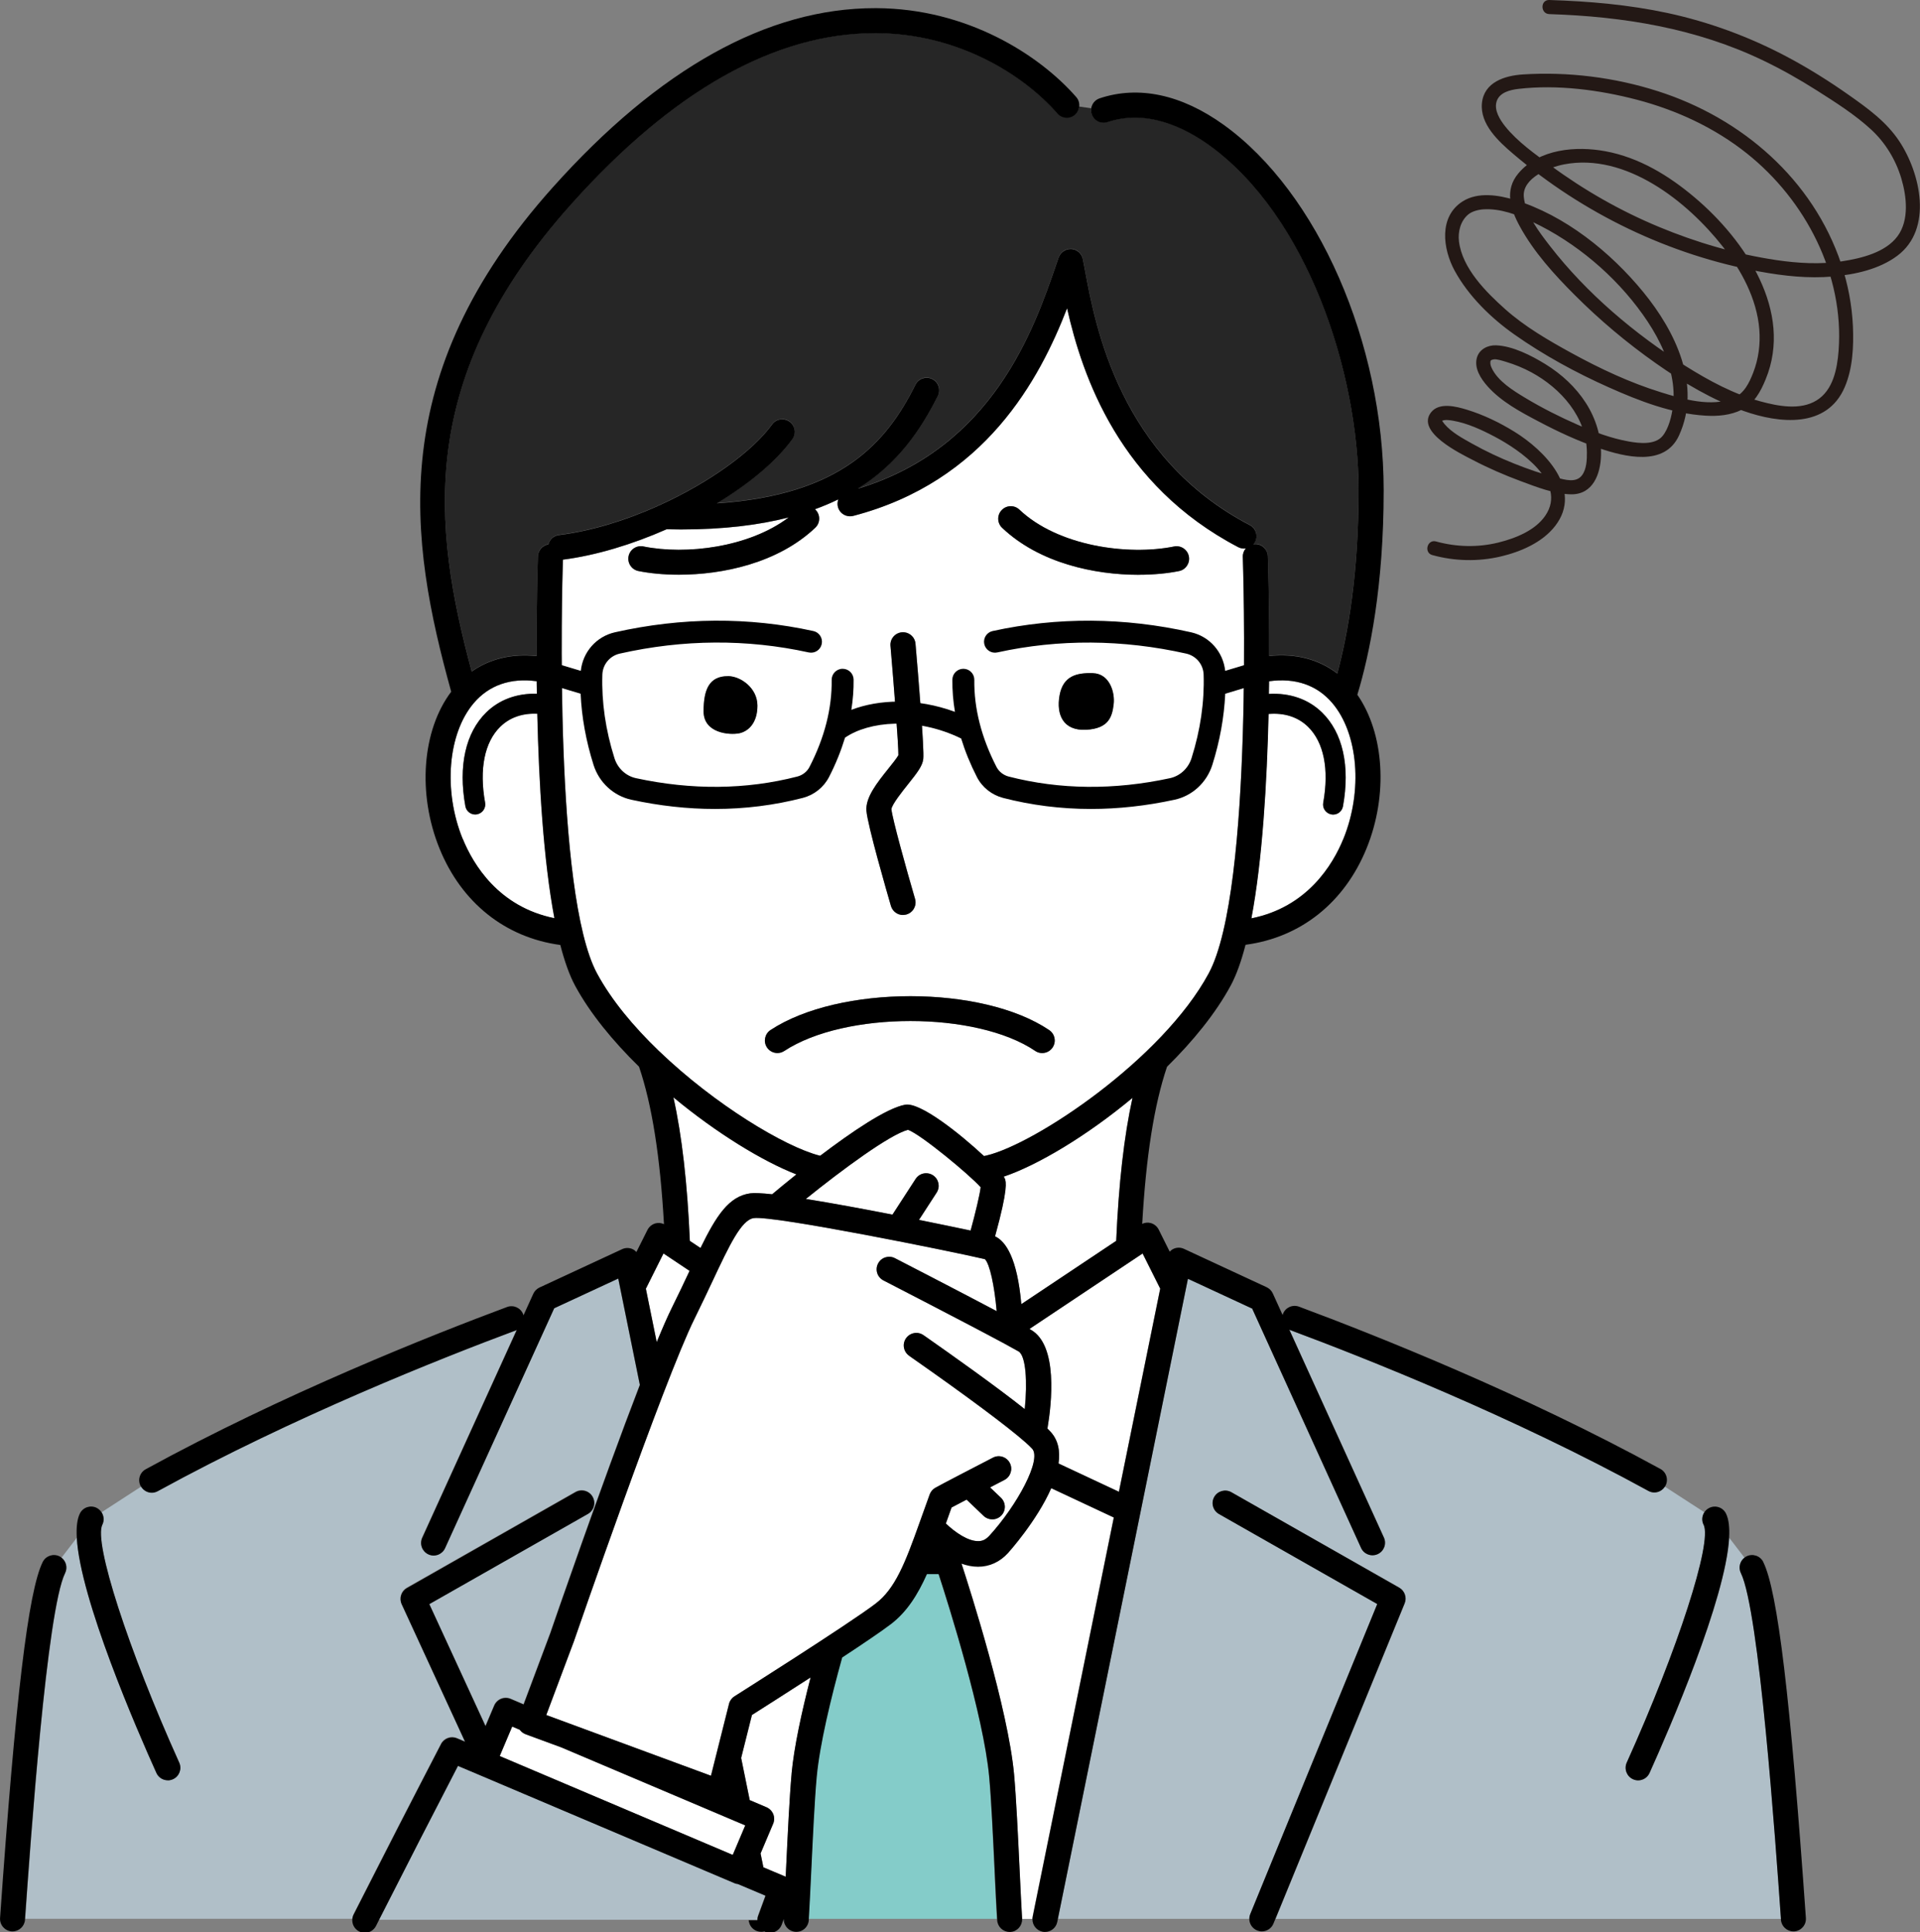
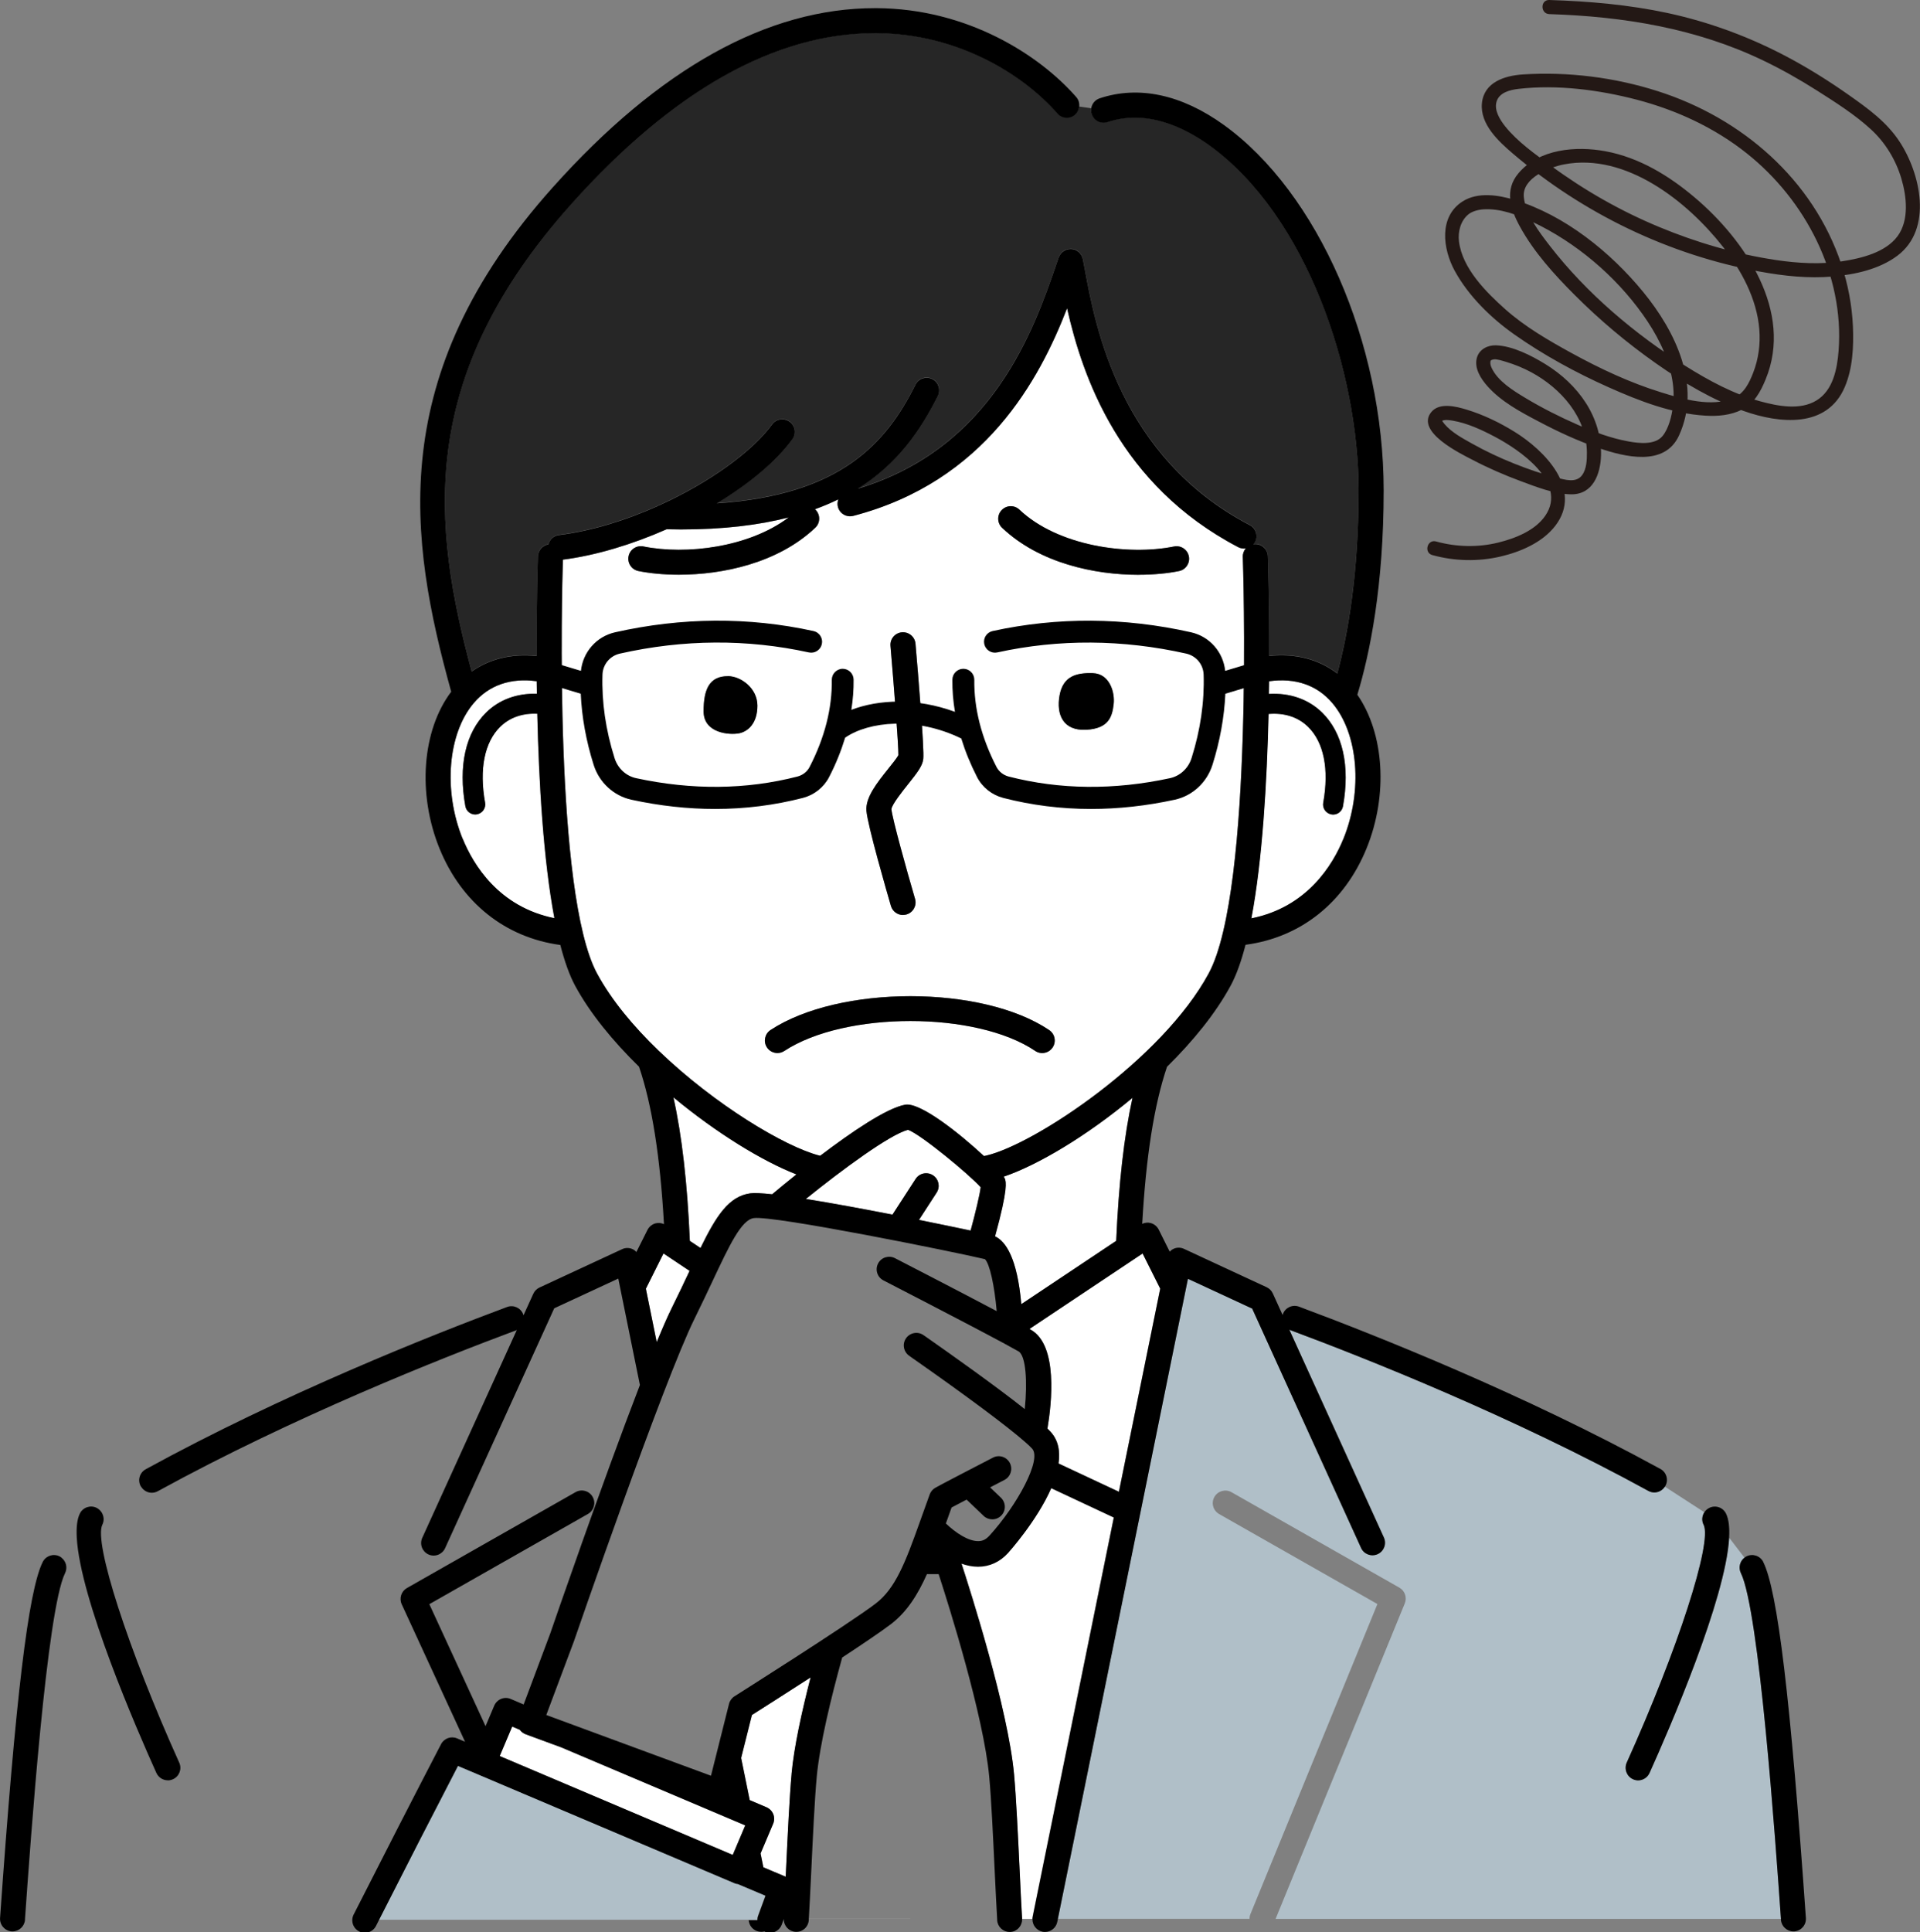
<svg xmlns="http://www.w3.org/2000/svg" id="_レイヤー_2" data-name="レイヤー 2" width="108.08mm" height="108.75mm" viewBox="0 0 306.37 308.27">
  <rect x="0" y="0" width="306.37" height="308.27" fill="#808080" stroke="none" />
  <defs>
    <style>
      .cls-1 {
        fill: #b0bfc8;
      }

      .cls-1, .cls-2, .cls-3, .cls-4, .cls-5, .cls-6 {
        stroke-width: 0px;
      }

      .cls-2 {
        fill: #231815;
      }

      .cls-3 {
        fill: #000;
      }

      .cls-4 {
        fill: #262626;
      }

      .cls-5 {
        fill: #84ccc9;
      }

      .cls-6 {
        fill: #fff;
      }
    </style>
  </defs>
  <g id="_レイヤー_1-2" data-name="レイヤー 1">
    <g>
      <g>
        <polygon class="cls-1" points="125.02 306.11 125.01 306.11 125.04 306.11 125.04 306.11 125.02 306.11" />
        <polygon class="cls-1" points="129.03 306.11 129.03 306.11 159.08 306.11 159.08 306.11 129.03 306.11" />
-         <path class="cls-1" d="M70.35,278.18c.48-.93,1.59-1.33,2.55-.92l1.28.54-10.11-21.94c-.43-.94-.08-2.06.83-2.58l26.91-15.3c.96-.55,2.18-.21,2.73.75.55.96.21,2.18-.75,2.73l-25.31,14.39,8.97,19.46,1.39-3.28c.21-.49.6-.87,1.09-1.07.49-.2,1.04-.19,1.53.01l2.07.88,4.25-11.34c.42-1.23,8.26-23.97,14.3-39.62l-3.45-16.98-10.22,4.74-17.42,38.28c-.46,1.01-1.64,1.45-2.65.99-1.01-.46-1.45-1.64-.99-2.65l15.09-33.16c-.05.02-.1.05-.15.07-12.04,4.48-35.47,13.77-57.14,25.65-.3.17-.63.25-.96.25-.66,0-1.29-.34-1.67-.92l-6.31,4.09c.37.57.45,1.32.12,1.98-1.4,2.81,4.1,19.83,12.27,37.95.45,1.01,0,2.19-1,2.65-.27.12-.55.18-.82.18-.76,0-1.49-.44-1.82-1.18-3.13-6.95-12.16-27.74-12.7-37.52l-2.43,3.17c.74.57,1.01,1.6.58,2.47-2.92,5.91-5.52,42.81-6.39,55.15h52.19c.02-.25.09-.51.21-.75,4.92-9.71,9.62-18.85,13.95-27.19Z" />
        <polygon class="cls-1" points="163.07 306.11 163.07 306.11 164.73 306.11 164.73 306.11 163.07 306.11" />
        <path class="cls-1" d="M278.36,248.49l-2.43-3.17c-.54,9.78-9.56,30.56-12.7,37.52-.33.74-1.06,1.18-1.82,1.18-.28,0-.55-.06-.82-.18-1.01-.45-1.46-1.64-1-2.65,8.17-18.12,13.67-35.15,12.27-37.95-.33-.66-.25-1.4.12-1.98l-6.31-4.09c-.38.58-1.01.92-1.67.92-.33,0-.65-.08-.96-.25-21.68-11.88-45.11-21.17-57.14-25.65-.05-.02-.1-.05-.15-.07l15.09,33.16c.46,1.01.01,2.19-.99,2.65-1.01.46-2.19.01-2.65-.99l-17.42-38.28-10.22-4.74-20.77,102.19h30.59c0-.25.05-.51.15-.76l20.26-49.46-25.26-14.36c-.96-.55-1.3-1.77-.75-2.73.55-.96,1.77-1.29,2.73-.75l26.79,15.23c.87.5,1.24,1.57.86,2.5l-20.62,50.34h80.65c-.87-12.33-3.47-49.24-6.39-55.15-.43-.87-.17-1.9.57-2.47Z" />
        <path class="cls-6" d="M79.83,115.94c-2.53,2.47-3.39,6.77-2.43,12.12.16.87-.42,1.7-1.29,1.86-.1.02-.19.03-.29.03-.76,0-1.43-.54-1.57-1.32-1.16-6.42.03-11.74,3.34-14.97,2.1-2.06,4.91-3.06,8.07-2.97-.01-.68-.02-1.34-.03-2-4.14-.57-7.6.62-10.04,3.49-4.15,4.88-4.89,13.99-1.77,21.66,1.67,4.1,5.73,10.87,14.63,12.67-1.76-9.31-2.48-21.7-2.73-32.62-2.36-.11-4.38.58-5.9,2.07Z" />
        <path class="cls-6" d="M214.35,133.82c3.12-7.67,2.38-16.78-1.77-21.66-2.45-2.89-5.92-4.06-10.09-3.48,0,.66-.02,1.34-.03,2.02,3.32-.19,6.29.81,8.48,2.96,3.31,3.24,4.5,8.55,3.34,14.97-.14.77-.81,1.32-1.57,1.32-.09,0-.19,0-.29-.03-.87-.16-1.45-.99-1.29-1.86.96-5.34.1-9.65-2.43-12.12-1.6-1.57-3.77-2.26-6.31-2.04-.25,10.92-.97,23.3-2.74,32.61,8.93-1.79,13.01-8.58,14.68-12.68Z" />
        <path class="cls-6" d="M130.88,184.38c4.89-3.72,10.59-7.61,13.56-8.14,2.38-.42,8.65,4.54,12.57,8.19.13-.03.26-.05.39-.08,7.75-1.81,28.06-15.33,35.47-29.06,7.23-13.39,5.46-65.92,5.44-66.44-.02-.52.17-1,.48-1.37-.1.02-.2.04-.3.04-.31,0-.63-.07-.92-.23-18.92-9.89-24.84-27.19-27.3-38.1-4.37,11.3-13.04,27.62-34.13,33.12-.17.04-.34.06-.51.06-.89,0-1.7-.6-1.93-1.5-.11-.41-.07-.83.07-1.2-1.16.57-2.41,1.1-3.74,1.58.05.04.1.07.14.12.76.8.73,2.07-.08,2.83-5.96,5.65-14.78,7.49-21.77,7.49-2.44,0-4.67-.22-6.46-.59-1.08-.22-1.78-1.27-1.56-2.36s1.28-1.78,2.36-1.56c6.82,1.38,16.85.15,23.19-4.63-4.74,1.22-10.38,1.92-17.18,1.92-.75,0-1.52-.01-2.3-.03-5.46,2.41-11.25,4.17-16.55,4.85-.15,5.08-1.43,53.27,5.45,66.01,2.29,4.25,5.81,8.46,9.82,12.32.04.04.08.07.11.11,8.86,8.5,20.04,15.23,25.57,16.64.03,0,.07.01.11.02ZM177.71,112.35c-.23,1.93-.74,3.88-4.39,4.07-3.65.19-4.79-2.4-4.24-5.49s2.71-3.63,5.33-3.54c2.64.09,3.54,3.03,3.3,4.96ZM159.84,81.38c.76-.8,2.03-.84,2.83-.08,6.15,5.82,17.3,7.37,24.68,5.88,1.08-.22,2.14.48,2.36,1.56.22,1.08-.48,2.14-1.56,2.36-1.8.36-4.02.59-6.46.59-6.99,0-15.8-1.84-21.77-7.49-.8-.76-.84-2.03-.08-2.83ZM141.77,122.61c.55-.69,1.36-1.7,1.59-2.13.03-1.58-.71-11.03-1.26-17.44-.1-1.1.72-2.07,1.82-2.17,1.11-.09,2.07.72,2.17,1.82.44,5.04,1.43,16.91,1.24,18.4-.14,1.1-.93,2.14-2.43,4.02-.83,1.04-2.57,3.21-2.65,3.97.12,1.44,2.37,9.56,3.77,14.32.31,1.06-.3,2.17-1.36,2.48-.19.06-.38.08-.56.08-.87,0-1.66-.57-1.92-1.44-.62-2.12-3.73-12.84-3.91-15.19-.17-2.12,1.7-4.46,3.51-6.73ZM117.9,116.99c-1.48.28-5.63,0-5.63-3.51s.92-5.63,3.9-5.61c2.05.02,4.69,1.92,4.69,4.71s-1.48,4.13-2.96,4.42ZM124.05,167.99c-.65,0-1.29-.32-1.67-.9-.61-.92-.35-2.16.57-2.77,10.94-7.2,33.8-7.19,44.47.01.91.62,1.16,1.86.54,2.78-.62.91-1.86,1.16-2.78.54-9.41-6.36-30.37-6.35-40.04.01-.34.22-.72.33-1.1.33Z" />
        <path class="cls-6" d="M125.04,306.05s-.01.04-.02.06h.02s0-.04,0-.06Z" />
        <polygon class="cls-6" points="159.08 306.11 129.03 306.1 129.03 306.11 159.08 306.11 159.08 306.11" />
        <path class="cls-6" d="M107.23,208.58c1.05-2.11,1.98-4.09,2.8-5.84l-4.16-2.78-2.81,5.62,1.73,8.52c.93-2.26,1.77-4.17,2.44-5.53Z" />
        <path class="cls-6" d="M164.77,305.71l12.95-63.7-9.99-4.68c-2.27,5.22-6.8,10.24-6.88,10.32-1.31,1.44-2.97,2.2-4.8,2.2h-.01c-.9,0-1.79-.19-2.63-.49,1.45,4.42,7.43,23.2,8.39,33.61.33,3.6.63,9.84.89,15.35.14,2.94.27,5.68.39,7.68,0,.04,0,.08,0,.12h1.66c0-.13.01-.26.04-.4Z" />
        <path class="cls-6" d="M118.27,280.44l1.37,6.73,2.68,1.14c.49.21.87.6,1.07,1.09.2.49.19,1.04-.01,1.53l-2.01,4.75.45,2.21,3.56,1.5c.02-.36.03-.73.05-1.09.26-5.5.56-11.73.89-15.33.39-4.24,1.62-9.88,3.04-15.38-4.07,2.63-7.85,5.03-9.36,5.99l-1.72,6.85Z" />
        <path class="cls-6" d="M111.77,199.09c2.52-5.16,4.53-8.25,7.94-8.72.65-.09,1.88-.03,3.49.15.89-.74,2.25-1.87,3.87-3.17-5.39-2.09-12.78-6.61-19.62-12.29,1.35,6.12,2.22,13.68,2.62,22.9l1.7,1.13Z" />
        <path class="cls-6" d="M162.97,208.05l15.14-10.1c.4-9.17,1.25-16.71,2.6-22.81-7.26,6.04-15.11,10.73-20.55,12.57.09.12.15.23.18.31.19.51.56,1.53-1.56,9.22,1.71.79,3.54,3.46,4.19,10.82Z" />
        <path class="cls-6" d="M164.26,212c.08.05.18.1.25.14,4.32,2.49,3.31,11.7,2.62,15.75.17.16.32.32.46.47,1.29,1.37,1.59,3.16,1.31,5.1l9.63,4.51,6.59-32.4-2.81-5.61-18.06,12.04Z" />
        <path class="cls-4" d="M168.72,18.07c-5.38-6.15-15.79-12.74-28.87-12.82-.08,0-.15,0-.23,0-15.96,0-32.26,9.18-48.46,27.28-24.8,27.72-22.18,51.18-15.89,74.56,2.89-2.03,6.43-2.89,10.35-2.47-.02-8.74.19-15.17.22-15.92.03-.97.76-1.74,1.67-1.9.2-.77.85-1.37,1.68-1.48,5.21-.65,10.64-2.34,15.64-4.57.15-.1.32-.17.5-.23,7.97-3.63,14.8-8.6,17.87-12.84.65-.89,1.9-1.1,2.79-.45.89.65,1.09,1.9.45,2.79-2.58,3.56-6.91,7.14-12.05,10.24,19.97-1.33,27.12-9.78,31.69-18.93.49-.99,1.69-1.39,2.68-.89.99.49,1.39,1.7.89,2.68-2.69,5.37-6.34,10.77-12.75,14.8,21.57-6.53,28.11-25.49,31.66-35.81l.37-1.08s.02-.04.03-.05c.03-.07.06-.13.09-.2.03-.05.05-.11.09-.16.04-.06.08-.11.12-.16.04-.05.08-.1.12-.14.05-.05.1-.09.15-.14.05-.04.09-.08.14-.11.06-.04.12-.07.18-.11.05-.03.1-.06.16-.09.06-.03.12-.05.18-.07.06-.02.13-.04.19-.06.02,0,.04-.01.06-.02.04,0,.08,0,.13-.01.06,0,.13-.02.19-.02.08,0,.15,0,.23,0,.05,0,.1,0,.15.02.09.01.17.04.25.06.03,0,.06.01.09.02.02,0,.03.01.04.02.08.03.16.07.23.11.04.02.09.04.13.07.06.04.12.09.18.13.04.04.09.07.13.11.05.05.1.1.14.15.04.04.08.09.11.14.04.06.07.12.11.18.03.05.06.11.09.16.03.06.05.12.07.18.02.07.04.13.06.2,0,.02.01.04.02.06.1.52.21,1.1.33,1.73,1.65,8.93,5.53,29.84,26.3,40.7.98.51,1.36,1.72.85,2.7-.07.14-.16.25-.26.36.08-.01.15-.03.23-.03,1.12-.03,2.03.82,2.07,1.93.03.75.24,7.18.22,15.92,4.16-.45,7.89.51,10.86,2.8,1.71-6.4,3.4-16.03,3.4-29.21,0-18.84-8.2-43.81-23.86-55.08-3.94-2.84-9.95-5.77-16.2-3.68-1.05.35-2.18-.21-2.53-1.26-.1-.3-.12-.61-.08-.91l-1.92-.27c-.06.46-.28.9-.66,1.23-.83.73-2.1.64-2.82-.19Z" />
-         <path class="cls-5" d="M158.69,298.51c-.26-5.46-.55-11.66-.88-15.17-.9-9.71-6.44-27.29-8.07-32.3h-1.87c-1.45,3.25-3.16,6.01-5.75,7.98-1.48,1.13-4.45,3.13-7.77,5.32-1.81,6.52-3.59,13.87-4.06,19-.32,3.5-.62,9.69-.88,15.15-.14,2.91-.27,5.62-.39,7.62h30.04c-.12-1.99-.25-4.69-.39-7.6Z" />
        <path class="cls-1" d="M120.95,305.57c.4-1.07.79-2.14,1.18-3.21l-4.4-1.86c-.18-.02-.36-.06-.53-.13l-40.86-17.33-3.29-1.39c-3.95,7.61-8.19,15.88-12.62,24.61h59.01s1.4,0,1.4,0c0-.23.03-.47.12-.7Z" />
        <path class="cls-6" d="M83.87,276.66c-.38-.14-.7-.39-.93-.71l-1.21-.51-1.99,4.7,37.18,15.77,1.99-4.7-29.34-12.44-5.71-2.1Z" />
        <path class="cls-6" d="M146.64,194.6c3.26.66,6.15,1.26,8.24,1.7.77-2.83,1.48-5.75,1.6-6.91-1.78-2-9.52-8.41-11.59-9.16-2.92.77-10.46,6.33-16.3,11.03,4.15.66,9.12,1.58,13.82,2.5l3.69-5.69c.6-.93,1.84-1.19,2.77-.59.93.6,1.19,1.84.59,2.77l-2.82,4.35Z" />
-         <path class="cls-6" d="M163.61,230.09s0,0,0,0c-2.85-2.52-9.49-7.46-18.23-13.57l-.33-.24c-.9-.64-1.12-1.89-.48-2.79.64-.9,1.89-1.12,2.79-.48l.32.22c4.23,2.96,11.2,7.9,15.83,11.57.44-4.31.19-8.52-1-9.21-.52-.3-1.3-.73-2.25-1.24,0,0,0,0,0,0,0,0,0,0,0,0-6.03-3.26-19.17-10.01-19.3-10.08-.98-.51-1.37-1.71-.86-2.69.5-.98,1.71-1.37,2.69-.86.11.06,9.65,4.97,16.24,8.45-.35-4.03-1.11-7.56-1.88-8.29-4.88-1.15-33.64-6.99-36.88-6.55-1.98.27-3.91,4.37-6.57,10.03-.84,1.79-1.79,3.81-2.87,5.99-4.95,9.98-19.12,51.11-19.27,51.52l-4.4,11.73,26.28,9.69,2.88-11.47c.12-.5.44-.93.87-1.2.18-.12,18.25-11.53,22.52-14.79,3.15-2.4,4.72-6.49,7.03-12.96,0,0,0,0,0,0l.29-.81c.41-1.15.84-2.37,1.31-3.65.16-.42.45-.78.83-1.02.59-.36,7.25-3.81,9.27-4.85.98-.51,2.19-.12,2.69.86.51.98.12,2.19-.86,2.7-.69.36-1.48.76-2.29,1.19l1.73,1.65c.8.76.83,2.03.07,2.83-.39.41-.92.62-1.45.62-.5,0-.99-.18-1.38-.55l-2.72-2.6c-1,.52-1.86.97-2.4,1.26-.32.88-.62,1.73-.91,2.55,1.57,1.5,3.58,2.81,5.12,2.81.75.02,1.3-.28,1.85-.89,4.39-4.82,8.39-12.16,6.79-13.86-.26-.27-.62-.61-1.07-1.02Z" />
        <path class="cls-3" d="M144.09,145.96c.19,0,.38-.03.56-.08,1.06-.31,1.67-1.42,1.36-2.48-1.39-4.76-3.65-12.88-3.77-14.32.08-.76,1.82-2.93,2.65-3.97,1.5-1.88,2.3-2.91,2.43-4.02.19-1.49-.81-13.37-1.24-18.4-.09-1.1-1.06-1.91-2.17-1.82-1.1.1-1.92,1.06-1.82,2.17.55,6.41,1.29,15.86,1.26,17.44-.23.44-1.04,1.45-1.59,2.13-1.81,2.26-3.68,4.6-3.51,6.73.19,2.35,3.29,13.06,3.91,15.19.26.87,1.05,1.44,1.92,1.44Z" />
        <path class="cls-3" d="M199.76,208.66l17.42,38.28c.46,1.01,1.64,1.45,2.65.99,1.01-.46,1.45-1.64.99-2.65l-15.09-33.16c.05.02.1.05.15.07,12.04,4.48,35.47,13.77,57.14,25.65.3.17.63.25.96.25.66,0,1.29-.34,1.67-.92.03-.04.06-.07.09-.12.53-.97.18-2.18-.79-2.71-21.9-12-45.53-21.37-57.67-25.89-1.04-.38-2.19.14-2.57,1.18-.02.05-.03.1-.04.16l-1.57-3.45c-.2-.44-.54-.78-.98-.99l-13.19-6.12c-.56-.26-1.2-.25-1.74.03-.21.1-.38.25-.54.42l-1.76-3.53c-.26-.51-.72-.89-1.28-1.04-.45-.12-.93-.07-1.35.13.61-10.79,1.91-19.01,3.96-25.06,4.14-4.08,7.77-8.52,10.17-12.97.91-1.69,1.69-3.9,2.36-6.49,8.78-1.16,15.78-6.71,19.31-15.38,3.47-8.52,2.82-18.33-1.47-24.51,1.99-6.56,4.2-17.31,4.2-32.59,0-23.53-10.5-47.51-25.52-58.32-6.74-4.85-13.59-6.31-19.81-4.23-.74.25-1.24.9-1.34,1.62-.04.3-.02.61.08.91.35,1.05,1.48,1.61,2.53,1.26,6.25-2.09,12.26.85,16.2,3.68,15.66,11.27,23.86,36.24,23.86,55.08,0,13.18-1.68,22.81-3.4,29.21-2.98-2.29-6.71-3.25-10.86-2.8.02-8.74-.19-15.17-.22-15.92-.04-1.1-.95-1.96-2.07-1.93-.08,0-.15.02-.23.03.1-.11.19-.23.26-.36.51-.98.13-2.19-.85-2.7-20.78-10.86-24.65-31.77-26.3-40.7-.12-.63-.23-1.21-.33-1.73,0-.02-.01-.04-.02-.06-.02-.07-.04-.13-.06-.2-.02-.06-.04-.12-.07-.18-.03-.06-.06-.11-.09-.16-.03-.06-.07-.12-.11-.18-.03-.05-.07-.09-.11-.14-.05-.05-.09-.11-.14-.15-.04-.04-.09-.07-.13-.11-.06-.05-.12-.09-.18-.13-.04-.03-.09-.05-.13-.07-.07-.04-.15-.08-.23-.11-.02,0-.03-.01-.04-.02-.03,0-.06-.01-.09-.02-.08-.02-.17-.05-.25-.06-.05,0-.1-.01-.15-.02-.08,0-.15-.01-.23,0-.07,0-.13.01-.19.02-.04,0-.08,0-.13.01-.02,0-.04.01-.06.02-.07.02-.13.04-.19.06-.06.02-.12.04-.18.07-.05.02-.11.06-.16.09-.06.03-.12.07-.18.11-.05.03-.09.08-.14.11-.05.04-.1.09-.15.14-.04.05-.08.1-.12.14-.04.05-.08.1-.12.16-.03.05-.06.1-.09.16-.03.07-.07.13-.09.2,0,.02-.02.04-.03.05l-.37,1.08c-3.55,10.32-10.08,29.28-31.66,35.81,6.41-4.02,10.06-9.43,12.75-14.8.49-.99.09-2.19-.89-2.68-.99-.5-2.19-.09-2.68.89-4.57,9.15-11.72,17.6-31.69,18.93,5.14-3.1,9.46-6.68,12.05-10.24.65-.89.45-2.14-.45-2.79-.9-.65-2.15-.45-2.79.45-3.07,4.24-9.9,9.21-17.87,12.84-.18.06-.35.13-.5.23-5,2.23-10.42,3.92-15.64,4.57-.84.1-1.48.71-1.68,1.48-.91.16-1.63.93-1.67,1.9-.03.75-.24,7.18-.22,15.92-3.92-.42-7.46.44-10.35,2.47-6.28-23.37-8.91-46.84,15.89-74.56,16.2-18.1,32.5-27.28,48.46-27.28.08,0,.15,0,.23,0,13.08.07,23.49,6.67,28.87,12.82.73.83,1.99.92,2.82.19.38-.33.59-.77.66-1.23.08-.55-.07-1.14-.47-1.59-5.95-6.8-17.45-14.1-31.86-14.18-.08,0-.17,0-.25,0-17.14,0-34.45,9.63-51.44,28.62-26.86,30.02-22.9,56.19-16.18,80.43-4.64,6.14-5.43,16.26-1.86,25.03,3.52,8.65,10.51,14.19,19.27,15.37.67,2.59,1.45,4.81,2.36,6.5,2.38,4.4,6.02,8.83,10.2,12.92,2.06,6.05,3.37,14.3,3.98,25.12-.42-.2-.9-.25-1.35-.13-.55.15-1.02.53-1.28,1.04l-1.77,3.53c-.16-.17-.33-.32-.54-.42-.55-.28-1.19-.29-1.74-.03l-13.19,6.12c-.43.2-.78.55-.98.99l-1.57,3.45c-.01-.05-.02-.1-.04-.16-.39-1.04-1.54-1.56-2.57-1.18-12.14,4.52-35.77,13.89-57.67,25.89-.97.53-1.32,1.75-.79,2.71.02.04.06.08.09.12.38.58,1.01.92,1.67.92.32,0,.65-.08.96-.25,21.68-11.88,45.11-21.17,57.14-25.65.05-.02.1-.05.15-.07l-15.09,33.16c-.46,1.01-.01,2.19.99,2.65,1,.46,2.19.01,2.65-.99l17.42-38.28,10.22-4.74,3.45,16.98c-6.04,15.65-13.88,38.39-14.3,39.62l-4.25,11.34-2.07-.88c-.49-.21-1.04-.21-1.53-.01-.49.2-.88.59-1.09,1.07l-1.39,3.28-8.97-19.46,25.31-14.39c.96-.55,1.3-1.77.75-2.73-.54-.96-1.77-1.3-2.73-.75l-26.91,15.3c-.9.51-1.26,1.63-.83,2.58l10.11,21.94-1.28-.54c-.96-.41-2.07,0-2.55.92-4.33,8.33-9.02,17.48-13.95,27.19-.12.24-.19.5-.21.75-.06.78.34,1.56,1.09,1.94.99.5,2.19.11,2.69-.88.15-.3.31-.6.46-.91,4.43-8.73,8.67-16.99,12.62-24.61l3.29,1.39,40.86,17.33c.17.07.35.11.53.13l4.4,1.86c-.39,1.06-.78,2.13-1.18,3.21-.09.23-.12.46-.12.7h-1.4l.05.24c.19.95,1.03,1.6,1.96,1.6.13,0,.27-.01.4-.04.03,0,.06-.02.09-.03.07.03.13.07.2.1.23.09.46.13.7.13.81,0,1.58-.5,1.88-1.3.11-.29.21-.57.31-.85,0,0,0,0,0,0,0-.02.01-.04.02-.06,0,.02,0,.04,0,.06,0,0,0,0,0,0,0,1.05.81,1.92,1.87,1.99,1.12.07,2.05-.77,2.12-1.88,0-.03,0-.07,0-.11,0,0,0,0,0,0,0,0,0,0,0,0,.12-2,.25-4.71.39-7.62.26-5.46.55-11.64.88-15.15.48-5.13,2.25-12.48,4.06-19,3.32-2.18,6.29-4.19,7.77-5.32,2.58-1.97,4.3-4.73,5.75-7.98h1.87c1.63,5,7.17,22.59,8.07,32.3.33,3.51.62,9.7.88,15.17.14,2.91.27,5.61.39,7.61,0,0,0,0,0,0,0,0,0,0,0,0,0,.04,0,.08,0,.12.06,1.06.94,1.88,1.99,1.88.04,0,.08,0,.12,0,1.06-.06,1.87-.95,1.87-1.99h0s0-.08,0-.12c-.12-2-.25-4.73-.39-7.68-.26-5.51-.56-11.75-.89-15.35-.96-10.41-6.95-29.19-8.39-33.61.84.3,1.73.49,2.63.49h.01c1.83,0,3.49-.76,4.8-2.2.07-.08,4.6-5.11,6.88-10.32l9.99,4.68-12.95,63.7c-.03.13-.04.27-.04.4,0,0,0,0,0,0,0,.93.65,1.76,1.6,1.96.13.03.27.04.4.04.93,0,1.77-.65,1.96-1.6l.08-.4,20.77-102.19,10.22,4.74ZM202.41,113.9c2.54-.21,4.7.48,6.31,2.04,2.53,2.47,3.39,6.77,2.43,12.12-.16.87.42,1.7,1.29,1.86.1.02.19.03.29.03.76,0,1.43-.54,1.57-1.32,1.16-6.42-.03-11.74-3.34-14.97-2.2-2.14-5.16-3.15-8.48-2.96.01-.68.02-1.35.03-2.02,4.16-.58,7.64.6,10.09,3.48,4.15,4.88,4.89,13.99,1.77,21.66-1.67,4.11-5.75,10.9-14.68,12.68,1.76-9.3,2.48-21.68,2.74-32.61ZM73.83,133.82c-3.12-7.67-2.38-16.78,1.77-21.66,2.44-2.87,5.9-4.06,10.04-3.49,0,.66.02,1.33.03,2-3.16-.09-5.97.92-8.07,2.97-3.31,3.24-4.5,8.55-3.34,14.97.14.77.81,1.32,1.57,1.32.09,0,.19,0,.29-.03.87-.16,1.45-.99,1.29-1.86-.96-5.34-.1-9.65,2.43-12.12,1.52-1.48,3.54-2.17,5.9-2.07.25,10.93.97,23.31,2.73,32.62-8.9-1.8-12.96-8.57-14.63-12.67ZM105.2,167.72s-.07-.07-.11-.11c-4.01-3.86-7.53-8.08-9.82-12.32-6.88-12.74-5.61-60.93-5.45-66.01,5.3-.68,11.09-2.44,16.55-4.85.78.02,1.55.03,2.3.03,6.8,0,12.44-.7,17.18-1.92-6.34,4.79-16.37,6.01-23.19,4.63-1.08-.22-2.14.48-2.36,1.56s.48,2.14,1.56,2.36c1.8.36,4.02.59,6.46.59,6.99,0,15.8-1.84,21.77-7.49.8-.76.84-2.03.08-2.83-.04-.05-.09-.08-.14-.12,1.33-.48,2.57-1.01,3.74-1.58-.14.37-.17.79-.07,1.2.23.9,1.05,1.5,1.93,1.5.17,0,.34-.02.51-.06,21.09-5.5,29.75-21.82,34.13-33.12,2.45,10.91,8.38,28.21,27.3,38.1.3.15.61.23.92.23.1,0,.2-.03.3-.04-.31.37-.5.85-.48,1.37.02.53,1.79,53.06-5.44,66.44-7.41,13.72-27.71,27.24-35.47,29.06-.13.03-.26.05-.39.08-3.92-3.65-10.19-8.61-12.57-8.19-2.98.53-8.67,4.43-13.56,8.14-.03,0-.07-.01-.11-.02-5.53-1.41-16.72-8.14-25.57-16.64ZM160.34,188.02c-.03-.07-.09-.18-.18-.31,5.43-1.83,13.29-6.52,20.55-12.57-1.34,6.1-2.2,13.64-2.6,22.81l-15.14,10.1c-.65-7.36-2.48-10.02-4.19-10.82,2.12-7.68,1.75-8.71,1.56-9.22ZM148.87,187.49c-.93-.6-2.17-.34-2.77.59l-3.69,5.69c-4.69-.92-9.67-1.84-13.82-2.5,5.84-4.71,13.38-10.27,16.3-11.03,2.07.75,9.81,7.16,11.59,9.16-.13,1.16-.83,4.08-1.6,6.91-2.09-.44-4.98-1.05-8.24-1.7l2.82-4.35c.6-.93.34-2.16-.59-2.77ZM127.08,187.35c-1.63,1.3-2.99,2.43-3.87,3.17-1.61-.17-2.84-.24-3.49-.15-3.41.47-5.42,3.56-7.94,8.72l-1.7-1.13c-.4-9.22-1.26-16.78-2.62-22.9,6.85,5.68,14.23,10.2,19.62,12.29ZM105.87,199.96l4.16,2.78c-.82,1.75-1.75,3.72-2.8,5.84-.68,1.36-1.51,3.27-2.44,5.53l-1.73-8.52,2.81-5.62ZM116.92,295.91l-37.18-15.77,1.99-4.7,1.21.51c.23.32.55.57.93.71l5.71,2.1,29.34,12.44-1.99,4.7ZM126.31,282.97c-.33,3.59-.63,9.83-.89,15.33-.02.37-.03.73-.05,1.09l-3.56-1.5-.45-2.21,2.01-4.75c.21-.49.21-1.04.01-1.53-.2-.49-.59-.88-1.07-1.09l-2.68-1.14-1.37-6.73,1.72-6.85c1.52-.96,5.29-3.36,9.36-5.99-1.42,5.49-2.65,11.13-3.04,15.38ZM157.9,244.96c-.56.61-1.1.91-1.85.89-1.55,0-3.55-1.31-5.12-2.81.29-.82.59-1.66.91-2.55.54-.29,1.4-.74,2.4-1.26l2.72,2.6c.39.37.88.55,1.38.55.53,0,1.05-.21,1.45-.62.76-.8.73-2.06-.07-2.83l-1.73-1.65c.81-.42,1.6-.83,2.29-1.19.98-.51,1.37-1.71.86-2.7-.51-.98-1.71-1.37-2.69-.86-2.03,1.05-8.68,4.49-9.27,4.85-.38.24-.68.6-.83,1.02-.47,1.28-.9,2.5-1.31,3.65l-.29.81s0,0,0,0c-2.31,6.47-3.88,10.56-7.03,12.96-4.27,3.26-22.34,14.67-22.52,14.79-.43.27-.75.71-.87,1.2l-2.88,11.47-26.28-9.69,4.4-11.73c.14-.41,14.32-41.55,19.27-51.52,1.08-2.18,2.03-4.21,2.87-5.99,2.66-5.66,4.59-9.76,6.57-10.03,3.24-.44,31.99,5.39,36.88,6.55.77.73,1.53,4.26,1.88,8.29-6.58-3.48-16.13-8.39-16.24-8.45-.98-.5-2.19-.12-2.69.86-.51.98-.12,2.19.86,2.69.13.07,13.27,6.83,19.3,10.08,0,0,0,0,0,0,0,0,0,0,0,0,.95.52,1.73.94,2.25,1.24,1.19.69,1.44,4.9,1,9.21-4.63-3.67-11.6-8.61-15.83-11.57l-.32-.22c-.9-.64-2.15-.42-2.79.48-.64.9-.42,2.15.48,2.79l.33.24c8.73,6.1,15.38,11.05,18.23,13.57,0,0,0,0,0,0,.46.4.82.74,1.07,1.02,1.6,1.7-2.39,9.04-6.79,13.86ZM178.54,237.98l-9.63-4.51c.28-1.94-.02-3.74-1.31-5.1-.14-.15-.29-.3-.46-.47.68-4.05,1.7-13.26-2.62-15.75-.07-.04-.17-.1-.25-.14l18.06-12.04,2.81,5.61-6.59,32.4Z" />
-         <path class="cls-3" d="M223.27,253.28l-26.79-15.23c-.96-.54-2.18-.21-2.73.75-.55.96-.21,2.18.75,2.73l25.26,14.36-20.26,49.46c-.1.25-.15.51-.15.76,0,.79.47,1.53,1.24,1.85.25.1.5.15.76.15.79,0,1.54-.47,1.85-1.24l.31-.75,20.62-50.34c.38-.93.01-2-.86-2.5Z" />
        <path class="cls-3" d="M281.37,249.19c-.49-.99-1.69-1.4-2.68-.91-.12.06-.23.13-.33.21-.74.57-1,1.6-.57,2.47,2.92,5.92,5.52,42.82,6.39,55.16,0,.04,0,.09,0,.13.07,1.05.95,1.86,1.99,1.86.05,0,.09,0,.14,0,1.1-.08,1.93-1.03,1.85-2.14-2.47-35.14-4.5-52.13-6.8-56.78Z" />
        <path class="cls-3" d="M271.84,243.24c1.4,2.81-4.1,19.83-12.27,37.95-.45,1.01,0,2.19,1,2.65.27.12.55.18.82.18.76,0,1.49-.44,1.82-1.18,3.13-6.95,12.16-27.74,12.7-37.52.09-1.63-.05-2.97-.5-3.87-.49-.99-1.69-1.39-2.68-.89-.33.17-.59.41-.78.7-.37.57-.45,1.32-.12,1.98Z" />
        <path class="cls-3" d="M9.82,248.49c-.1-.08-.21-.15-.33-.21-.99-.49-2.19-.08-2.68.91-2.3,4.65-4.33,21.63-6.8,56.78-.08,1.1.75,2.06,1.85,2.14.05,0,.1,0,.14,0,1.04,0,1.92-.81,1.99-1.86,0-.04,0-.1,0-.14.87-12.34,3.47-49.24,6.39-55.15.43-.87.17-1.9-.58-2.47Z" />
        <path class="cls-3" d="M26.78,284.02c.28,0,.55-.06.82-.18,1.01-.45,1.46-1.64,1-2.65-8.17-18.12-13.67-35.15-12.27-37.95.33-.66.25-1.4-.12-1.98-.19-.29-.45-.54-.78-.71-.99-.5-2.19-.09-2.68.89-.45.9-.59,2.24-.5,3.87.54,9.78,9.56,30.56,12.7,37.52.33.74,1.06,1.18,1.82,1.18Z" />
        <path class="cls-3" d="M181.68,91.69c2.44,0,4.67-.22,6.46-.59,1.08-.22,1.78-1.27,1.56-2.36-.22-1.08-1.28-1.78-2.36-1.56-7.38,1.49-18.54-.06-24.68-5.88-.8-.76-2.07-.73-2.83.08-.76.8-.73,2.07.08,2.83,5.96,5.65,14.78,7.49,21.77,7.49Z" />
        <path class="cls-3" d="M165.18,167.65c.92.62,2.16.38,2.78-.54.62-.92.38-2.16-.54-2.78-10.67-7.21-33.53-7.21-44.47-.01-.92.61-1.18,1.85-.57,2.77.38.58,1.02.9,1.67.9.38,0,.76-.11,1.1-.33,9.67-6.36,30.62-6.37,40.04-.01Z" />
        <path class="cls-3" d="M174.4,107.39c-2.62-.09-4.77.45-5.33,3.54s.58,5.68,4.24,5.49c3.65-.19,4.16-2.14,4.39-4.07.23-1.93-.66-4.88-3.3-4.96Z" />
        <path class="cls-3" d="M116.17,107.87c-2.98-.02-3.9,2.1-3.9,5.61s4.15,3.8,5.63,3.51c1.48-.28,2.96-1.62,2.96-4.42s-2.64-4.69-4.69-4.71Z" />
      </g>
      <path class="cls-2" d="M247.22,2.25c11.83.38,23.47,2.26,34.21,7.44,2.93,1.41,5.77,3.02,8.51,4.76,2.96,1.88,6.08,3.86,8.66,6.24,2.26,2.09,3.91,4.82,4.79,7.77.85,2.87,1.29,6.65-.6,9.22-1.92,2.6-5.81,3.54-8.83,4-3.47.53-7.06.32-10.52-.19-6.42-.96-12.74-2.8-18.72-5.29-6.12-2.54-11.93-5.85-17.27-9.78-2.5-1.84-5.32-3.82-7.27-6.26-.82-1.03-1.77-2.53-1.39-3.9.42-1.51,2.16-1.92,3.51-2.08,6.19-.72,12.9.16,18.9,1.73,6.33,1.66,12.42,4.48,17.55,8.57,9.37,7.46,15.55,19.36,14.63,31.48-.22,2.87-.87,6.3-3.52,7.92-2.61,1.61-6.15.91-8.92.16-4.29-1.16-8.28-3.33-12.03-5.68-8.06-5.08-15.74-11.57-21.59-19.12-1.68-2.17-3.92-5.09-4.17-7.85-.26-2.99,4.03-4.71,6.44-5.17,9.84-1.88,19.65,5.9,25.32,13.13,2.96,3.76,5.43,8.33,5.82,13.18.19,2.36-.12,4.73-.98,6.94-.64,1.64-1.44,3.29-3.12,4.02-3.51,1.54-8.17.16-11.6-.91-4.97-1.54-9.72-3.77-14.28-6.27-3.68-2.02-7.41-4.18-10.56-6.98-3.06-2.73-6.84-6.5-7.38-10.79-.2-1.56.25-3.34,1.52-4.36.56-.45,1.5-.72,2.33-.78,2.7-.19,5.47.86,7.86,1.99,6.9,3.25,13.21,8.58,17.63,14.8,2.11,2.96,3.86,6.26,4.59,9.84.32,1.57.42,3.22.21,4.82-.2,1.51-.67,3.52-1.67,4.72-1.21,1.45-3.75,1.15-5.37.86-2.81-.5-5.54-1.52-8.14-2.66-2.87-1.26-5.7-2.68-8.39-4.3-1.91-1.15-4.38-2.66-5.36-4.78-.21-.46-.24-.75-.18-1.08.01-.08.11-.22.53-.28.46-.07,1.37.22,1.99.41,1.39.42,2.73.97,4.01,1.66,4.72,2.56,8.79,7.14,8.85,12.76.01,1.18-.04,2.67-.78,3.66-.95,1.28-2.75.7-4.05.38-2.32-.57-4.58-1.37-6.79-2.25-2.3-.92-4.56-1.98-6.72-3.19-1.5-.84-3.26-1.78-4.39-3.12-.09-.11-.34-.46-.32-.43-.12-.17.04-.22-.04-.11-.24.33.14-.04,0,.02.49-.2,1.18-.1,1.7-.01,2.33.4,4.6,1.46,6.67,2.55,3.94,2.07,11.67,7.3,8.1,12.58-1.63,2.41-4.83,3.65-7.54,4.32-3.27.8-6.67.71-9.91-.18-1.4-.39-1.99,1.78-.6,2.17,3.56.98,7.3,1.07,10.9.23,3.19-.75,6.65-2.22,8.71-4.88,4.5-5.82-1.71-12.07-6.51-15.03-2.36-1.46-4.95-2.71-7.61-3.52-1.67-.51-4.37-1.21-5.67.41-2.51,3.14,4.68,6.6,6.58,7.59,2.5,1.31,5.1,2.44,7.75,3.42,2.48.92,5.35,2.06,8.02,2.09,3.46.03,4.66-3.22,4.75-6.17.09-2.96-.81-5.9-2.4-8.38-1.63-2.55-3.91-4.64-6.48-6.22-2.21-1.36-5.21-2.9-7.86-3-1.31-.05-2.65.61-3.05,1.93-.5,1.7.61,3.39,1.68,4.6,2.2,2.47,5.27,4.1,8.16,5.62,3.08,1.63,6.27,3.11,9.58,4.24,4.15,1.41,10.5,3.02,12.81-1.99,3.67-7.98-.58-16.65-5.69-22.89-5.22-6.38-12.55-12.29-20.54-14.71-2.58-.78-5.83-1.3-8.26.22-3.89,2.45-3.19,7.61-1.3,11.08,2.2,4.03,5.78,7.53,9.51,10.16,4.7,3.31,9.83,6.1,15.07,8.44,4.86,2.17,10.09,4.2,15.45,4.52,1.96.12,4.01-.06,5.79-.95,1.97-.98,3-2.88,3.8-4.84,4.47-10.82-3.29-22.23-11.3-29-4.13-3.5-8.87-6.39-14.26-7.39-4.67-.87-10.59-.39-13.88,3.51-2.26,2.67-1.3,5.71.23,8.5,2.22,4.06,5.45,7.63,8.71,10.89,4.01,4.02,8.38,7.69,13.02,10.95,4.33,3.05,8.98,5.82,13.99,7.59,5.69,2.01,13.29,2.81,16.12-3.83,1.27-2.98,1.43-6.45,1.3-9.65-.15-3.38-.79-6.75-1.86-9.96-4.53-13.52-15.86-23.29-29.24-27.57-6.89-2.21-14.36-3.15-21.59-2.68-2.88.19-6.18,1.23-6.51,4.58-.33,3.37,2.67,6.11,4.98,8.08,11.19,9.54,24.91,16.15,39.38,18.79,3.83.7,7.76,1.13,11.65.78,3.52-.31,7.4-1.15,10.29-3.32,5.69-4.27,3.69-13.13.31-18.24-2.06-3.11-5-5.23-8.01-7.35-3.19-2.25-6.51-4.33-9.96-6.16-5.99-3.17-12.38-5.53-19.01-6.96C259.91.75,253.56.2,247.22,0c-1.45-.05-1.45,2.2,0,2.25h0Z" />
-       <path class="cls-3" d="M201.98,106.9c-.28-.93-1.26-1.45-2.18-1.17l-4.3,1.29c-.31-2.99-2.47-5.48-5.44-6.15-10.66-2.4-21.32-2.46-31.67-.2-.94.21-1.54,1.14-1.33,2.08.21.94,1.14,1.54,2.08,1.33,9.84-2.16,19.99-2.09,30.15.19,1.58.36,2.72,1.73,2.77,3.35.14,4.36-.51,8.84-1.93,13.33-.51,1.62-1.83,2.84-3.43,3.19-8.94,1.93-17.6,1.84-25.75-.26-.84-.22-1.55-.78-1.94-1.53-2.41-4.68-3.6-9.36-3.54-13.89.01-.97-.76-1.76-1.73-1.77h-.02c-.96,0-1.74.77-1.75,1.73-.02,1.7.12,3.42.41,5.14-6.11-2.25-12.15-2-16.53-.32.25-1.61.38-3.22.36-4.82-.01-.96-.79-1.73-1.75-1.73h-.02c-.97.01-1.74.81-1.73,1.77.06,4.54-1.13,9.21-3.54,13.89-.39.76-1.1,1.31-1.94,1.53-8.15,2.1-16.81,2.19-25.75.26-1.61-.35-2.92-1.57-3.43-3.19-1.42-4.49-2.07-8.97-1.93-13.33.05-1.62,1.19-2.99,2.77-3.35,10.16-2.29,20.3-2.35,30.15-.19.95.21,1.88-.39,2.08-1.33.21-.94-.39-1.88-1.33-2.08-10.35-2.27-21-2.2-31.67.2-2.97.67-5.13,3.16-5.44,6.15l-4.3-1.29c-.92-.28-1.9.25-2.18,1.17-.28.93.25,1.9,1.17,2.18l5.28,1.59c.17,3.75.86,7.55,2.06,11.35.89,2.82,3.2,4.94,6.03,5.56,4.52.98,8.99,1.47,13.36,1.47,4.79,0,9.46-.59,14-1.76,1.81-.47,3.33-1.68,4.18-3.32,1.08-2.09,1.92-4.19,2.56-6.29,3.78-2.61,11.32-3.38,18.53.13.63,2.05,1.47,4.11,2.52,6.16.84,1.64,2.37,2.85,4.17,3.32,4.54,1.17,9.21,1.76,14,1.76,4.37,0,8.84-.49,13.36-1.47,2.83-.61,5.14-2.74,6.03-5.56,1.2-3.8,1.88-7.6,2.06-11.35l5.28-1.59c.93-.28,1.45-1.25,1.17-2.18Z" />
+       <path class="cls-3" d="M201.98,106.9c-.28-.93-1.26-1.45-2.18-1.17l-4.3,1.29c-.31-2.99-2.47-5.48-5.44-6.15-10.66-2.4-21.32-2.46-31.67-.2-.94.21-1.54,1.14-1.33,2.08.21.94,1.14,1.54,2.08,1.33,9.84-2.16,19.99-2.09,30.15.19,1.58.36,2.72,1.73,2.77,3.35.14,4.36-.51,8.84-1.93,13.33-.51,1.62-1.83,2.84-3.43,3.19-8.94,1.93-17.6,1.84-25.75-.26-.84-.22-1.55-.78-1.94-1.53-2.41-4.68-3.6-9.36-3.54-13.89.01-.97-.76-1.76-1.73-1.77h-.02c-.96,0-1.74.77-1.75,1.73-.02,1.7.12,3.42.41,5.14-6.11-2.25-12.15-2-16.53-.32.25-1.61.38-3.22.36-4.82-.01-.96-.79-1.73-1.75-1.73c-.97.01-1.74.81-1.73,1.77.06,4.54-1.13,9.21-3.54,13.89-.39.76-1.1,1.31-1.94,1.53-8.15,2.1-16.81,2.19-25.75.26-1.61-.35-2.92-1.57-3.43-3.19-1.42-4.49-2.07-8.97-1.93-13.33.05-1.62,1.19-2.99,2.77-3.35,10.16-2.29,20.3-2.35,30.15-.19.95.21,1.88-.39,2.08-1.33.21-.94-.39-1.88-1.33-2.08-10.35-2.27-21-2.2-31.67.2-2.97.67-5.13,3.16-5.44,6.15l-4.3-1.29c-.92-.28-1.9.25-2.18,1.17-.28.93.25,1.9,1.17,2.18l5.28,1.59c.17,3.75.86,7.55,2.06,11.35.89,2.82,3.2,4.94,6.03,5.56,4.52.98,8.99,1.47,13.36,1.47,4.79,0,9.46-.59,14-1.76,1.81-.47,3.33-1.68,4.18-3.32,1.08-2.09,1.92-4.19,2.56-6.29,3.78-2.61,11.32-3.38,18.53.13.63,2.05,1.47,4.11,2.52,6.16.84,1.64,2.37,2.85,4.17,3.32,4.54,1.17,9.21,1.76,14,1.76,4.37,0,8.84-.49,13.36-1.47,2.83-.61,5.14-2.74,6.03-5.56,1.2-3.8,1.88-7.6,2.06-11.35l5.28-1.59c.93-.28,1.45-1.25,1.17-2.18Z" />
    </g>
  </g>
</svg>